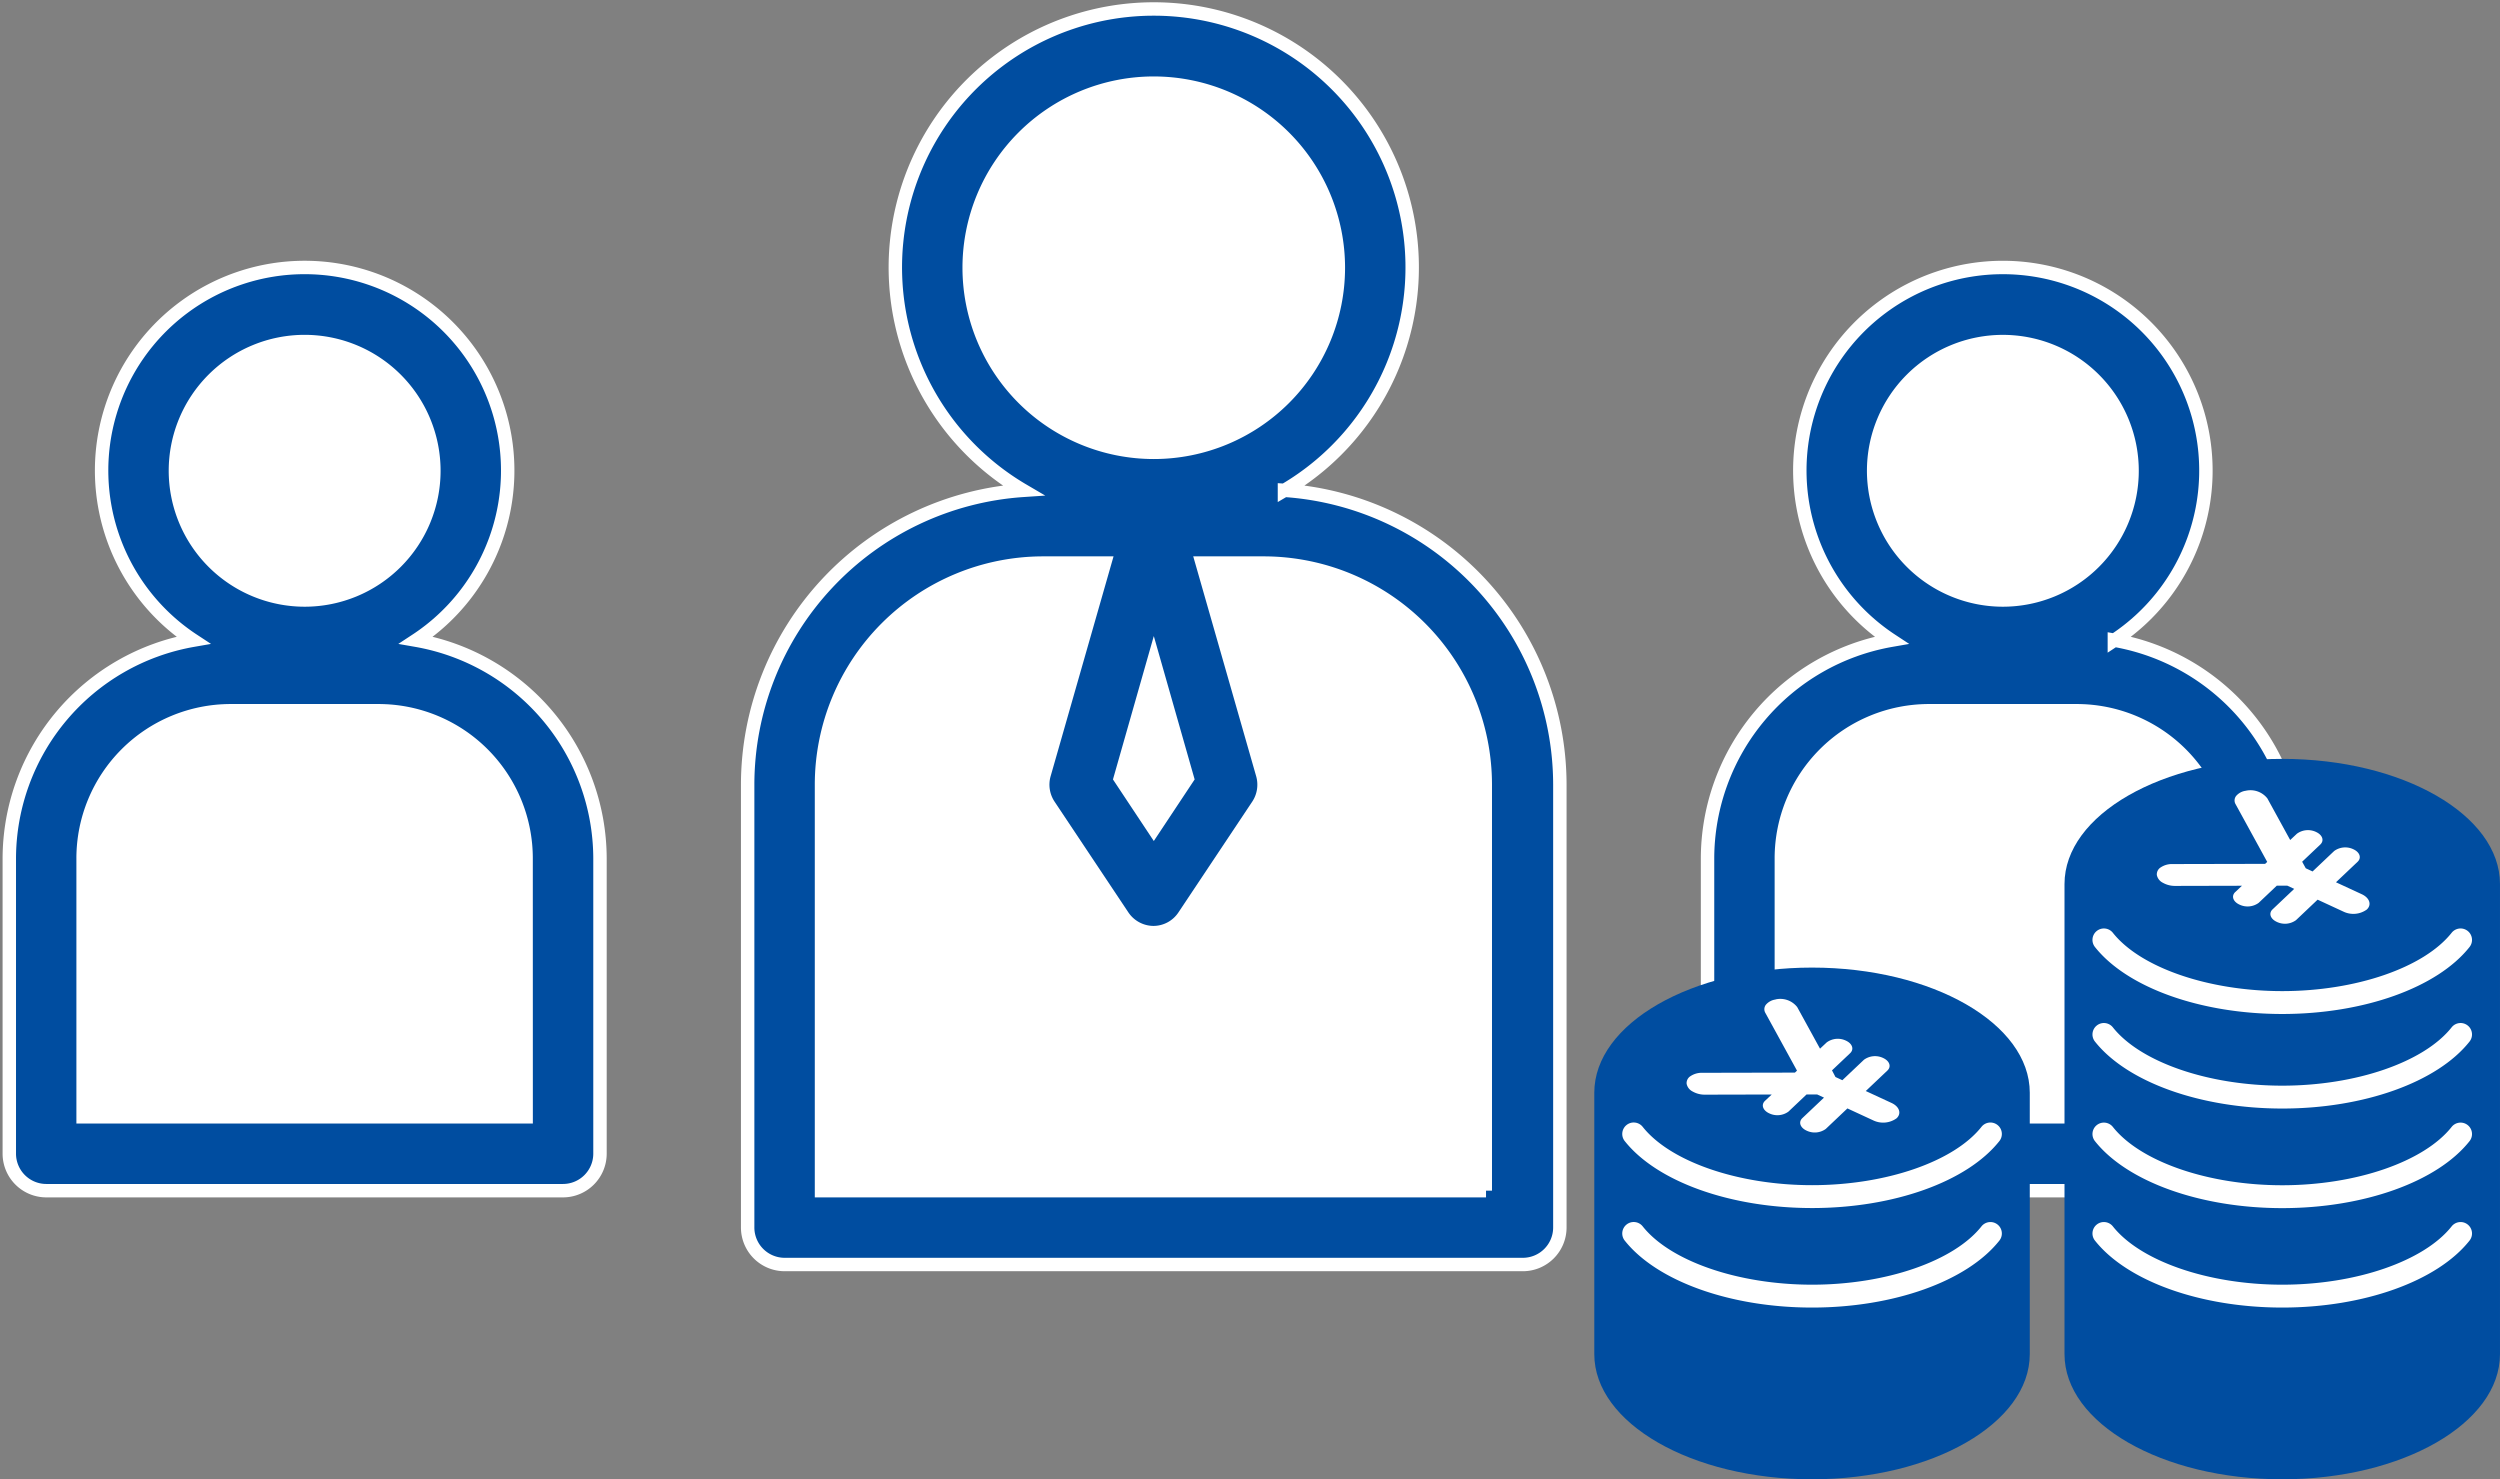
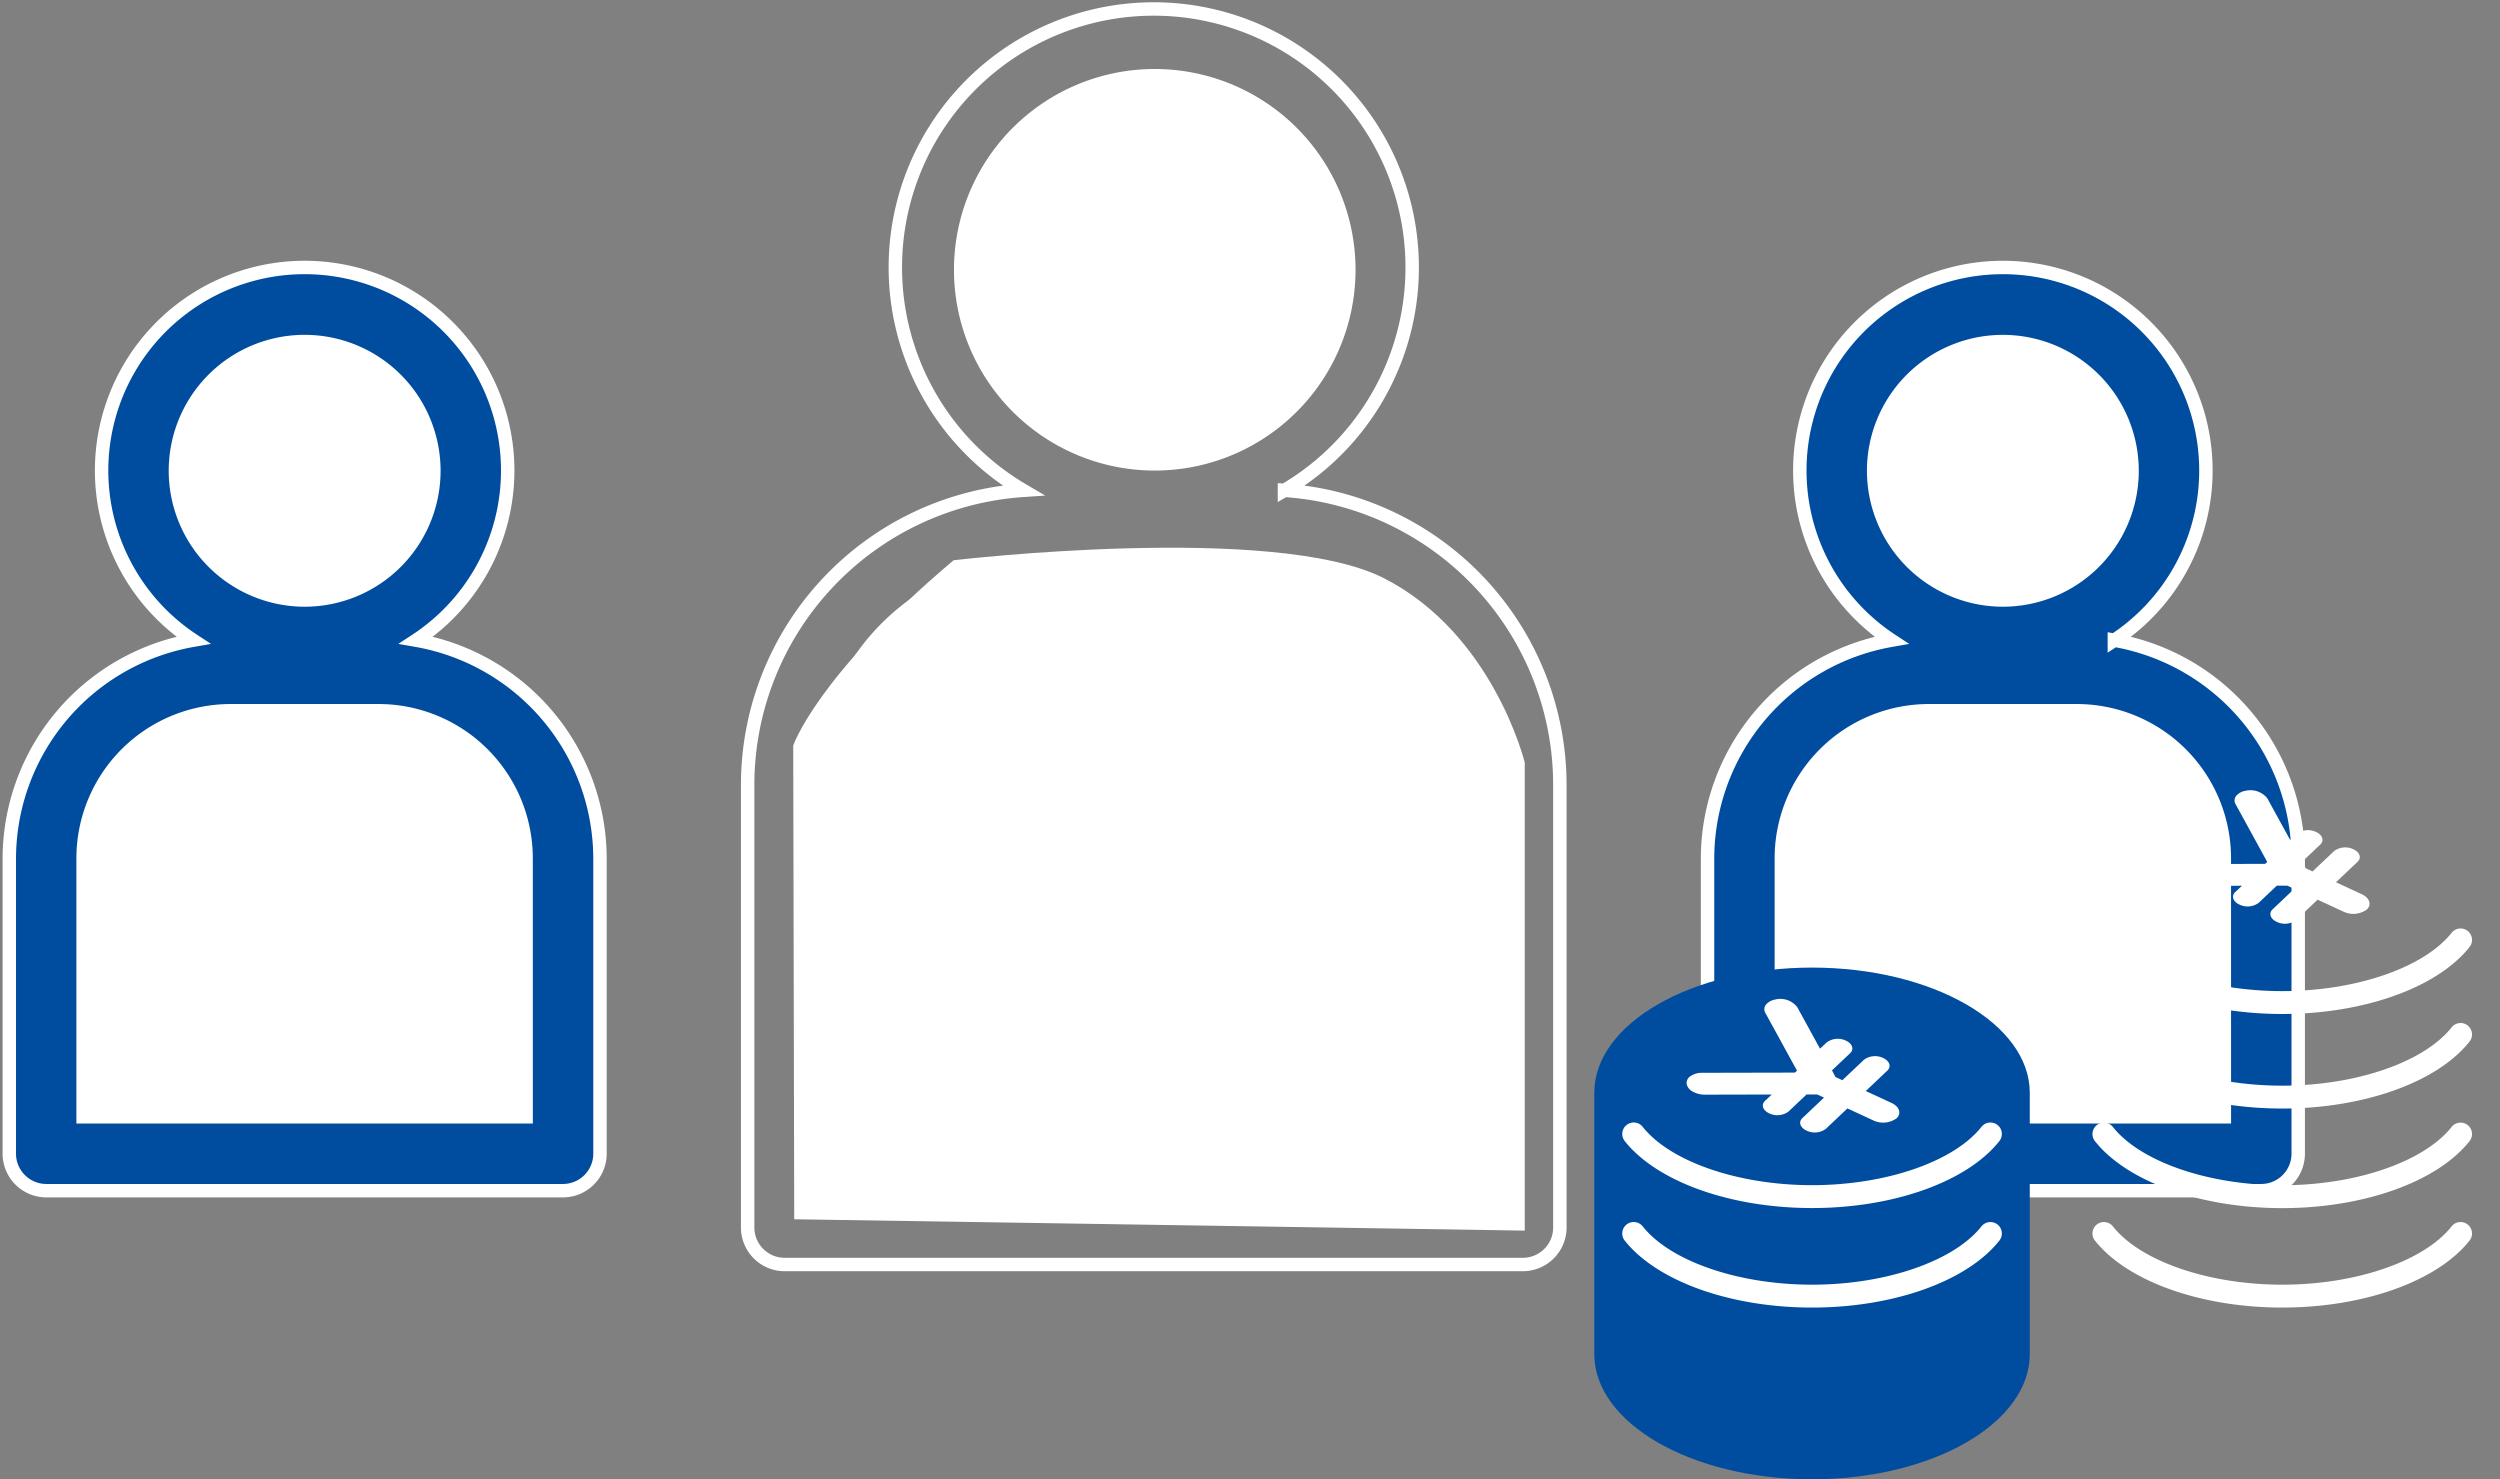
<svg xmlns="http://www.w3.org/2000/svg" width="186.299" height="110.237" viewBox="0 0 186.299 110.237">
  <rect x="0" y="0" width="186.299" height="110.237" fill="#808080" stroke="none" />
  <defs>
    <style>.a{fill:#fff;}.b{fill:#004da0;}.c,.d{fill:none;}.c{stroke:#fff;stroke-miterlimit:10;}</style>
  </defs>
  <g transform="translate(-857.701 -3031)">
    <path class="a" d="M42.7,79.476l54.439.846V45.445s-2.332-9.582-10.495-13.74-32.066-1.338-32.066-1.338c-10.2,8.6-11.952,13.809-11.952,13.809" transform="translate(874.186 3042.383)" />
    <path class="a" d="M81.188,18.67A14.962,14.962,0,1,1,66.227,3.708,14.961,14.961,0,0,1,81.188,18.67" transform="translate(877.527 3032.434)" />
-     <path class="b" d="M95.2,88.536H45.68V58.273A16.52,16.52,0,0,1,62.186,41.767H66.78L62.269,57.531a2.78,2.78,0,0,0,.358,2.283l5.5,8.254a2.772,2.772,0,0,0,2.283,1.238A2.739,2.739,0,0,0,72.7,68.068l5.5-8.254a2.784,2.784,0,0,0,.356-2.283L74.044,41.767h4.594A16.52,16.52,0,0,1,95.145,58.273V88.536ZM72.943,57.806l-2.5,3.769-2.5-3.769,2.5-8.775ZM56.685,19.758A13.755,13.755,0,1,1,70.44,33.514,13.76,13.76,0,0,1,56.685,19.758m23.494,16.59a19.258,19.258,0,1,0-19.478,0A22.01,22.01,0,0,0,40.177,58.273V91.287a2.76,2.76,0,0,0,2.751,2.751H97.951a2.76,2.76,0,0,0,2.751-2.751V58.273A22.01,22.01,0,0,0,80.179,36.347" transform="translate(873.239 3031.193)" />
    <path class="c" d="M95.2,88.536H45.68V58.273A16.52,16.52,0,0,1,62.186,41.767H66.78L62.269,57.531a2.78,2.78,0,0,0,.358,2.283l5.5,8.254a2.772,2.772,0,0,0,2.283,1.238A2.739,2.739,0,0,0,72.7,68.068l5.5-8.254a2.784,2.784,0,0,0,.356-2.283L74.044,41.767h4.594A16.52,16.52,0,0,1,95.145,58.273V88.536ZM72.943,57.806l-2.5,3.769-2.5-3.769,2.5-8.775ZM56.685,19.758A13.755,13.755,0,1,1,70.44,33.514,13.76,13.76,0,0,1,56.685,19.758Zm23.494,16.59a19.258,19.258,0,1,0-19.478,0A22.01,22.01,0,0,0,40.177,58.273V91.287a2.76,2.76,0,0,0,2.751,2.751H97.951a2.76,2.76,0,0,0,2.751-2.751V58.273A22.01,22.01,0,0,0,80.179,36.347Z" transform="translate(873.239 3031.193)" />
    <path class="a" d="M31.325,28.816A11.88,11.88,0,1,1,19.446,16.937,11.879,11.879,0,0,1,31.325,28.816" transform="translate(860.627 3037.55)" />
    <path class="a" d="M3.135,71.539l37.441.6V47.33s-1.6-6.816-7.218-9.774S11.3,36.6,11.3,36.6c-7.018,6.116-8.219,9.825-8.219,9.825" transform="translate(858.894 3044.899)" />
    <path class="b" d="M39.015,77.663H6V58.405a11,11,0,0,1,11-11.005H28.012a11,11,0,0,1,11,11.005ZM12.879,29.518a9.63,9.63,0,1,1,9.63,9.63,9.639,9.639,0,0,1-9.63-9.63m31.639,50.9V58.405a16.547,16.547,0,0,0-13.7-16.26,15.131,15.131,0,1,0-16.616,0A16.547,16.547,0,0,0,.5,58.405V80.414a2.76,2.76,0,0,0,2.751,2.751H41.767a2.76,2.76,0,0,0,2.751-2.751" transform="translate(857.894 3036.564)" />
    <path class="c" d="M39.015,77.663H6V58.405a11,11,0,0,1,11-11.005H28.012a11,11,0,0,1,11,11.005ZM12.879,29.518a9.63,9.63,0,1,1,9.63,9.63A9.639,9.639,0,0,1,12.879,29.518Zm31.639,50.9V58.405a16.547,16.547,0,0,0-13.7-16.26,15.131,15.131,0,1,0-16.616,0A16.547,16.547,0,0,0,.5,58.405V80.414a2.76,2.76,0,0,0,2.751,2.751H41.767A2.76,2.76,0,0,0,44.518,80.414Z" transform="translate(857.894 3036.564)" />
    <path class="a" d="M122.692,28.849a11.8,11.8,0,1,1-11.8-11.8,11.8,11.8,0,0,1,11.8,11.8" transform="translate(896.021 3037.592)" />
    <path class="a" d="M94.653,71.539l37.442.6V47.33s-1.6-6.816-7.218-9.774-22.053-.953-22.053-.953c-7.018,6.116-8.221,9.825-8.221,9.825" transform="translate(894.288 3044.899)" />
    <path class="b" d="M130.273,77.663H97.259V58.405A11,11,0,0,1,108.264,47.4H119.27a11,11,0,0,1,11,11.005ZM104.137,29.518a9.629,9.629,0,1,1,9.63,9.63,9.639,9.639,0,0,1-9.63-9.63m17.938,12.628a15.131,15.131,0,1,0-16.616,0,16.546,16.546,0,0,0-13.7,16.26V80.414a2.76,2.76,0,0,0,2.751,2.751h38.515a2.76,2.76,0,0,0,2.751-2.751V58.405a16.546,16.546,0,0,0-13.7-16.26" transform="translate(893.187 3036.564)" />
    <path class="c" d="M130.273,77.663H97.259V58.405A11,11,0,0,1,108.264,47.4H119.27a11,11,0,0,1,11,11.005ZM104.137,29.518a9.629,9.629,0,1,1,9.63,9.63A9.639,9.639,0,0,1,104.137,29.518Zm17.938,12.628a15.131,15.131,0,1,0-16.616,0,16.546,16.546,0,0,0-13.7,16.26V80.414a2.76,2.76,0,0,0,2.751,2.751h38.515a2.76,2.76,0,0,0,2.751-2.751V58.405A16.546,16.546,0,0,0,122.075,42.145Z" transform="translate(893.187 3036.564)" />
-     <path class="b" d="M110.941,50.107c0-5.152,7.265-9.327,16.226-9.327s16.226,4.175,16.226,9.327V85.138c0,5.15-7.265,9.327-16.226,9.327s-16.226-4.177-16.226-9.327Z" transform="translate(900.606 3046.771)" />
    <path class="a" d="M126.586,61.347c-6.075,0-11.554-1.959-13.958-4.991a.852.852,0,1,1,1.335-1.059c2.062,2.6,7.133,4.345,12.622,4.345s10.56-1.746,12.622-4.345a.852.852,0,1,1,1.335,1.059c-2.4,3.031-7.882,4.991-13.958,4.991" transform="translate(901.188 3052.261)" />
    <path class="a" d="M126.586,66.7c-6.075,0-11.554-1.959-13.958-4.991a.852.852,0,1,1,1.335-1.059c2.062,2.6,7.133,4.345,12.622,4.345s10.56-1.746,12.622-4.345a.852.852,0,1,1,1.335,1.059c-2.4,3.031-7.882,4.991-13.958,4.991" transform="translate(901.188 3054.329)" />
    <path class="a" d="M126.586,72.042c-6.075,0-11.554-1.959-13.958-4.991a.852.852,0,1,1,1.335-1.059c2.062,2.6,7.133,4.345,12.622,4.345s10.56-1.746,12.622-4.345a.852.852,0,1,1,1.335,1.059c-2.4,3.031-7.882,4.991-13.958,4.991" transform="translate(901.188 3056.397)" />
    <path class="a" d="M126.586,56.266c-6.075,0-11.554-1.959-13.958-4.991a.852.852,0,1,1,1.335-1.059c2.062,2.6,7.133,4.345,12.622,4.345s10.56-1.746,12.622-4.345a.852.852,0,1,1,1.335,1.059c-2.4,3.031-7.882,4.991-13.958,4.991" transform="translate(901.188 3050.296)" />
    <path class="a" d="M122.532,42.5a1.14,1.14,0,0,0-.717.383.544.544,0,0,0-.044.618l2.356,4.3-.154.146-6.906.015a1.516,1.516,0,0,0-.864.241.611.611,0,0,0-.3.577.826.826,0,0,0,.444.574,1.821,1.821,0,0,0,.922.237l4.977-.012-.5.469c-.309.294-.169.713.312.935a1.4,1.4,0,0,0,1.431-.128l1.352-1.281h.785l.513.237-1.61,1.525c-.309.294-.169.713.312.935a1.4,1.4,0,0,0,1.432-.128l1.61-1.527,1.919.888a1.709,1.709,0,0,0,1.75-.155c.377-.358.207-.869-.381-1.141l-1.919-.888,1.61-1.525c.309-.293.169-.711-.312-.935a1.4,1.4,0,0,0-1.432.129l-1.61,1.525L127,48.276l-.268-.488,1.351-1.28c.309-.293.169-.711-.311-.935a1.4,1.4,0,0,0-1.432.129l-.5.469-1.7-3.1a1.6,1.6,0,0,0-1.621-.569" transform="translate(902.525 3047.427)" />
    <path class="b" d="M85.673,61.322c0-5.152,7.265-9.327,16.226-9.327s16.226,4.175,16.226,9.327V80.8c0,5.15-7.265,9.327-16.226,9.327S85.673,85.951,85.673,80.8Z" transform="translate(890.834 3051.109)" />
    <path class="a" d="M101.318,66.694c-6.074,0-11.553-1.959-13.958-4.991A.852.852,0,1,1,88.7,60.644c2.062,2.6,7.133,4.345,12.622,4.345s10.561-1.746,12.622-4.345a.852.852,0,1,1,1.335,1.059c-2.4,3.031-7.882,4.991-13.958,4.991" transform="translate(891.415 3054.329)" />
    <path class="a" d="M101.318,72.042c-6.074,0-11.553-1.959-13.958-4.991A.852.852,0,1,1,88.7,65.992c2.062,2.6,7.133,4.345,12.622,4.345s10.56-1.746,12.622-4.345a.852.852,0,1,1,1.335,1.059c-2.4,3.031-7.882,4.991-13.958,4.991" transform="translate(891.415 3056.397)" />
    <path class="a" d="M97.264,53.719a1.144,1.144,0,0,0-.717.383.544.544,0,0,0-.044.618l2.356,4.3-.154.146-6.906.015a1.516,1.516,0,0,0-.864.241.611.611,0,0,0-.3.577.826.826,0,0,0,.444.574,1.821,1.821,0,0,0,.922.237l4.977-.012-.5.469c-.309.294-.169.713.312.935a1.4,1.4,0,0,0,1.431-.128l1.352-1.281h.785l.513.237-1.61,1.525c-.309.294-.169.713.312.935a1.4,1.4,0,0,0,1.433-.128l1.61-1.527,1.919.888a1.709,1.709,0,0,0,1.75-.155c.377-.358.207-.869-.381-1.141l-1.919-.888,1.61-1.525c.309-.293.169-.711-.312-.935a1.4,1.4,0,0,0-1.433.129l-1.61,1.525-.513-.239L101.468,59l1.351-1.28c.309-.293.169-.711-.311-.935a1.4,1.4,0,0,0-1.433.129l-.5.469-1.7-3.1a1.6,1.6,0,0,0-1.621-.569" transform="translate(892.753 3051.764)" />
    <rect class="d" width="186.299" height="110.236" transform="translate(857.701 3031)" />
  </g>
</svg>